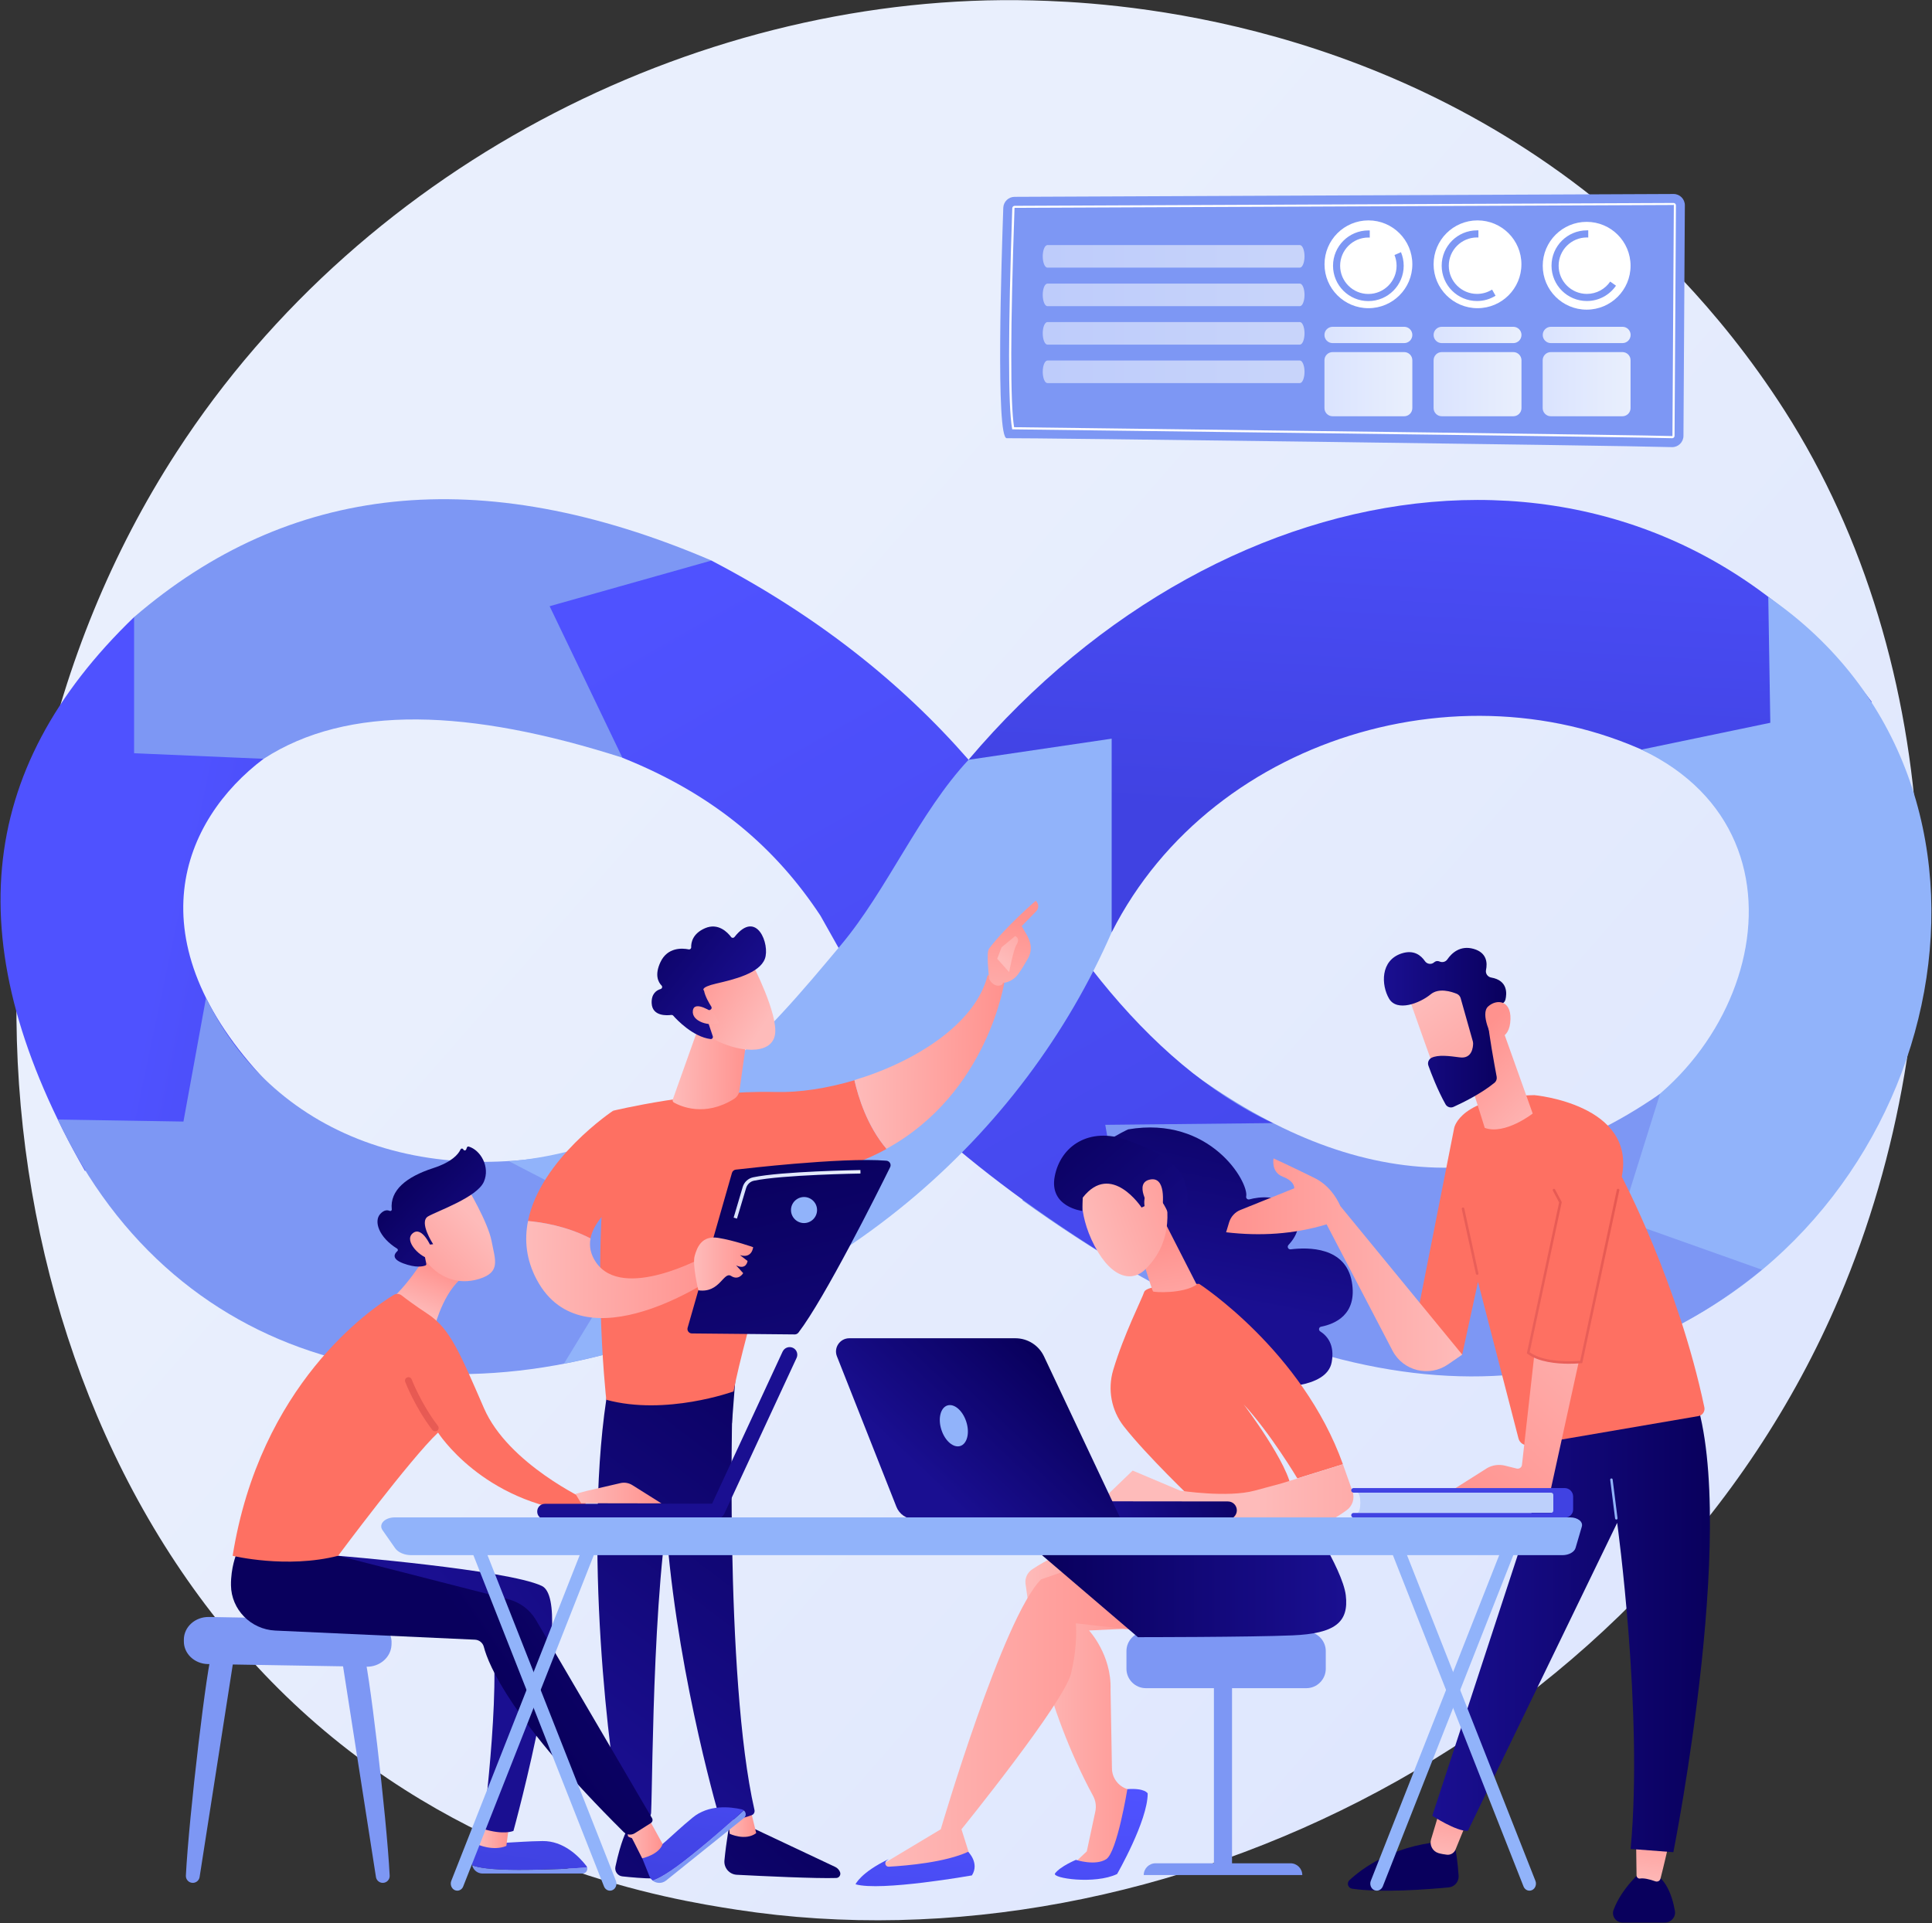
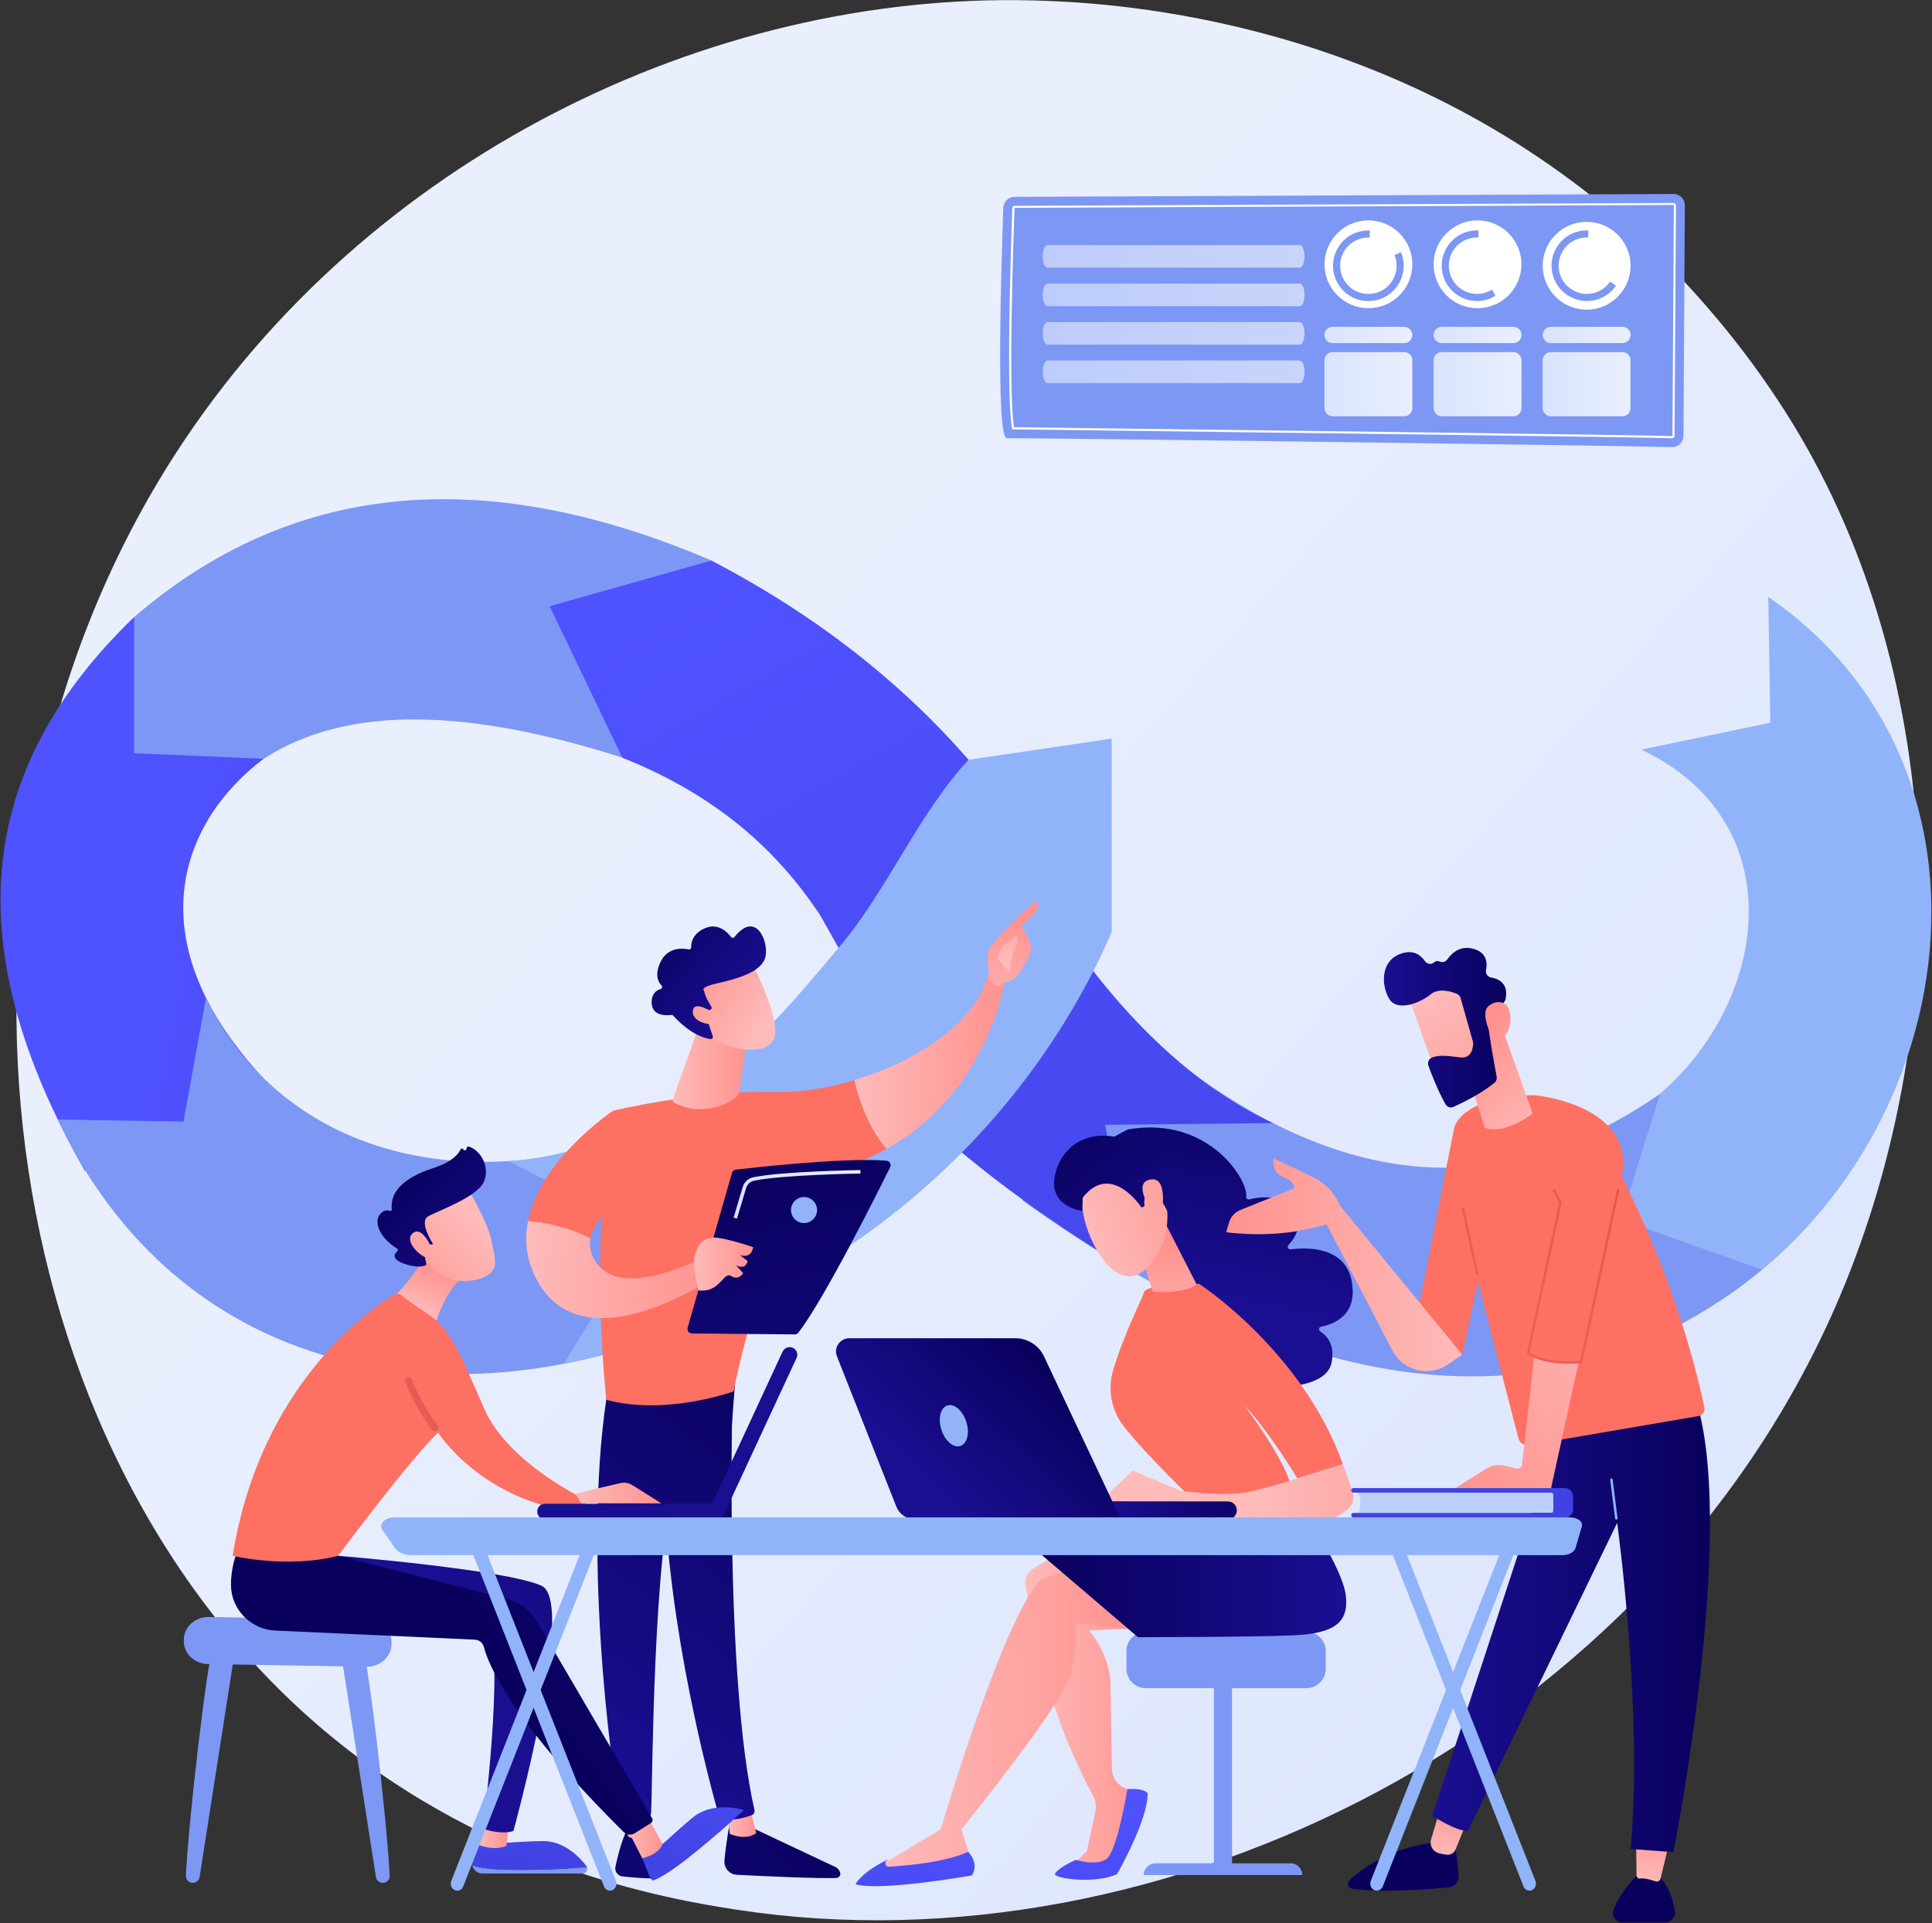
<svg xmlns="http://www.w3.org/2000/svg" width="2772" height="2760" viewBox="0 0 2772 2760" fill="none">
  <rect x="0" y="0" width="2772" height="2760" fill="#333333" stroke="none" />
  <path d="M2639.2 1861.9C2374.3 2485.6 1668.8 2834.9 1056.9 2740.7C957.3 2725.4 684.4 2679.7 442.7 2464.2C-22.5 2049.3 -122 1227.8 253.3 648.9C526.4 227.5 1016 -11.3 1481.3 0.6C1581.5 3.2 1965.6 19 2303.1 297.3C2352.7 338.2 2462 435.3 2560.6 589.4C2792 951.3 2811.9 1455.4 2639.2 1861.9Z" fill="url(#paint0_linear_149_2724)" />
  <path d="M192.4 885.6L378.2 1089C261.9 1176.7 188.9 1348.9 383.6 1553.6L121.9 1680.5C-61.5 1359.2 -35.6 1105.4 192.4 885.6Z" fill="url(#paint1_linear_149_2724)" />
  <path d="M82.9 1606.7L263.2 1609.6L295.6 1432C394.6 1635.4 628.7 1720.4 896.5 1633.7L1031.7 1885.1C645.2 2061.2 254 1970.8 82.9 1606.7Z" fill="#7D97F4" />
-   <path d="M1595.1 1337.9C1741.3 1049 2127.1 942.4 2404.5 1100.6L2685.7 1007.5C2357.3 569.4 1760.5 652.5 1389.7 1090.3L1595.1 1337.9Z" fill="url(#paint2_linear_149_2724)" />
  <path d="M2243.8 1643.8L2363.1 1922.5C2798.4 1741.2 2930.2 1127.2 2537.1 856.7L2540 1037.3L2355 1075.8C2627.5 1204.9 2506.1 1571.2 2243.8 1643.8Z" fill="#91B3FA" />
  <path d="M1466.8 1722.6C1879.2 2019.2 2240.1 2057.9 2527.9 1822.2L2325.4 1750.2L2381.8 1569.8C2129.3 1745.1 1894.6 1688 1669.3 1508.6L1466.8 1722.6Z" fill="#7D97F4" />
  <path d="M192.4 885.6V1081L378.3 1089C498.8 1010.8 673.3 1017.1 893 1087.4L1020.7 804.4C686.8 661.5 413.1 695.6 192.4 885.6Z" fill="#7D97F4" />
  <path d="M893 1087.5L788.6 870L1020.7 804.5C1171.5 883.1 1292.9 979.4 1389.8 1090.5C1496.5 1325.5 1643 1526.2 1826.2 1611.8L1585.8 1614.3L1622.8 1824C1528.6 1767.6 1437.7 1704.3 1357.7 1635.2L1177.2 1314.2C1114.2 1218.6 1026.3 1140.7 893 1087.5Z" fill="url(#paint3_linear_149_2724)" />
  <path d="M1389.7 1090.4C1319.1 1165.9 1272.9 1277.2 1206.5 1356.3C1100.7 1482.5 968.7 1645.5 730.5 1666.7L924.9 1767.3L809.1 1957.1C1197.5 1879.9 1469.3 1626.5 1595 1337.9V1060.1L1389.7 1090.4Z" fill="#91B3FA" />
  <path d="M1455.7 282.5L2401.1 278.4C2410.1 278.3 2417.5 285.7 2417.4 294.7L2415.4 625.6C2415.3 634.7 2407.8 642 2398.7 641.7C2315.3 639.2 1460.9 628.2 1444.5 628.9C1428.4 629.6 1437.1 368.2 1439.5 298.1C1439.9 289.4 1447 282.5 1455.7 282.5Z" fill="#7D97F4" />
  <path d="M2399.3 628.9H2399.2C2345.9 627.3 1835.3 620.9 1589.9 617.9C1518.2 617 1467.2 616.4 1453.6 616.2H1452.3L1452.1 615C1446.3 582.3 1446.4 472.9 1452.4 298.7C1452.5 296.9 1453.9 295.4 1455.8 295.4L2401.2 291.3C2402.1 291.3 2403 291.7 2403.6 292.3C2404.2 292.9 2404.6 293.8 2404.6 294.7L2402.6 625.6C2402.6 627.3 2401.1 628.9 2399.3 628.9ZM1455 613.1C1470.3 613.3 1520.3 613.9 1590 614.8C1835.4 617.9 2346 624.2 2399.3 625.8H2399.4C2399.5 625.8 2399.6 625.6 2399.6 625.5L2401.6 294.6L2401.3 292.7V294.2L1455.9 298.3C1455.7 298.3 1455.6 298.4 1455.6 298.6C1449.6 470.5 1449.4 579.1 1455 613.1Z" fill="white" />
  <path opacity="0.7" d="M1496.1 367.9C1496.1 376.8 1499.1 384.1 1502.8 384.1H1865C1868.7 384.1 1871.7 376.8 1871.7 367.9C1871.7 359 1868.7 351.7 1865 351.7H1502.9C1499.1 351.7 1496.1 359 1496.1 367.9Z" fill="url(#paint4_linear_149_2724)" />
  <path opacity="0.7" d="M1496.1 423.2C1496.1 432.1 1499.1 439.4 1502.8 439.4H1865C1868.7 439.4 1871.7 432.1 1871.7 423.2C1871.7 414.3 1868.7 407 1865 407H1502.9C1499.1 407 1496.1 414.2 1496.1 423.2Z" fill="url(#paint5_linear_149_2724)" />
  <path opacity="0.7" d="M1496.1 478.4C1496.1 487.3 1499.1 494.6 1502.8 494.6H1865C1868.7 494.6 1871.7 487.3 1871.7 478.4C1871.7 469.5 1868.7 462.2 1865 462.2H1502.9C1499.1 462.2 1496.1 469.4 1496.1 478.4Z" fill="url(#paint6_linear_149_2724)" />
  <path opacity="0.7" d="M1496.1 533.6C1496.1 542.5 1499.1 549.8 1502.8 549.8H1865C1868.7 549.8 1871.7 542.5 1871.7 533.6C1871.7 524.7 1868.7 517.4 1865 517.4H1502.9C1499.1 517.4 1496.1 524.7 1496.1 533.6Z" fill="url(#paint7_linear_149_2724)" />
  <path d="M1963.4 442.3C1998.19 442.3 2026.4 414.094 2026.4 379.3C2026.4 344.506 1998.19 316.3 1963.4 316.3C1928.61 316.3 1900.4 344.506 1900.4 379.3C1900.4 414.094 1928.61 442.3 1963.4 442.3Z" fill="white" />
  <path d="M2119.9 442.3C2154.69 442.3 2182.9 414.094 2182.9 379.3C2182.9 344.506 2154.69 316.3 2119.9 316.3C2085.11 316.3 2056.9 344.506 2056.9 379.3C2056.9 414.094 2085.11 442.3 2119.9 442.3Z" fill="white" />
  <path d="M2276.5 444.4C2311.29 444.4 2339.5 416.194 2339.5 381.4C2339.5 346.606 2311.29 318.4 2276.5 318.4C2241.71 318.4 2213.5 346.606 2213.5 381.4C2213.5 416.194 2241.71 444.4 2276.5 444.4Z" fill="white" />
  <path d="M2000.8 366C2002.7 370.7 2003.8 375.9 2003.8 381.4C2003.8 403.7 1985.7 421.9 1963.3 421.9C1941 421.9 1922.8 403.8 1922.8 381.4C1922.8 359.1 1940.9 340.9 1963.3 340.9C1964 340.9 1964.7 340.9 1965.3 341V330.7C1964.6 330.7 1963.9 330.7 1963.3 330.7C1935.3 330.7 1912.6 353.4 1912.6 381.4C1912.6 409.4 1935.3 432.1 1963.3 432.1C1991.3 432.1 2014 409.4 2014 381.4C2014 374.5 2012.6 367.9 2010.1 361.9L2000.8 366Z" fill="#7D97F4" />
  <path d="M2140.8 415.6C2134.6 419.5 2127.2 421.8 2119.2 421.8C2096.9 421.8 2078.7 403.7 2078.7 381.3C2078.7 359 2096.8 340.8 2119.2 340.8C2119.9 340.8 2120.6 340.8 2121.2 340.9V330.6C2120.5 330.6 2119.8 330.6 2119.2 330.6C2091.2 330.6 2068.5 353.3 2068.5 381.3C2068.5 409.3 2091.2 432 2119.2 432C2129 432 2138.1 429.2 2145.8 424.4L2140.8 415.6Z" fill="#7D97F4" />
  <path d="M2310.3 404.1C2303 414.8 2290.7 421.8 2276.8 421.8C2254.5 421.8 2236.3 403.7 2236.3 381.3C2236.3 359 2254.4 340.8 2276.8 340.8C2277.5 340.8 2278.2 340.8 2278.8 340.9V330.6C2278.1 330.6 2277.4 330.6 2276.8 330.6C2248.8 330.6 2226.1 353.3 2226.1 381.3C2226.1 409.3 2248.8 432 2276.8 432C2294.1 432 2309.4 423.3 2318.6 410L2310.3 404.1Z" fill="#7D97F4" />
  <path d="M2014.7 469H1912C1905.6 469 1900.3 474.2 1900.3 480.7C1900.3 487.2 1905.5 492.4 1912 492.4H2014.7C2021.1 492.4 2026.4 487.2 2026.4 480.7C2026.4 474.2 2021.1 469 2014.7 469Z" fill="url(#paint8_linear_149_2724)" />
  <path d="M2171.3 469H2068.6C2062.2 469 2056.9 474.2 2056.9 480.7C2056.9 487.2 2062.1 492.4 2068.6 492.4H2171.3C2177.7 492.4 2183 487.2 2183 480.7C2183 474.2 2177.7 469 2171.3 469Z" fill="url(#paint9_linear_149_2724)" />
  <path d="M2225.2 492.4H2327.9C2334.3 492.4 2339.6 487.2 2339.6 480.7C2339.6 474.2 2334.4 469 2327.9 469H2225.2C2218.8 469 2213.5 474.2 2213.5 480.7C2213.5 487.2 2218.7 492.4 2225.2 492.4Z" fill="url(#paint10_linear_149_2724)" />
  <path d="M2014.7 505.3H1912C1905.6 505.3 1900.3 510.5 1900.3 517V585.7C1900.3 592.1 1905.5 597.4 1912 597.4H2014.7C2021.1 597.4 2026.4 592.2 2026.4 585.7V517C2026.4 510.5 2021.1 505.3 2014.7 505.3Z" fill="url(#paint11_linear_149_2724)" />
  <path d="M2171.3 505.3H2068.6C2062.2 505.3 2056.9 510.5 2056.9 517V585.7C2056.9 592.1 2062.1 597.4 2068.6 597.4H2171.3C2177.7 597.4 2183 592.2 2183 585.7V517C2182.9 510.5 2177.7 505.3 2171.3 505.3Z" fill="url(#paint12_linear_149_2724)" />
  <path d="M2327.8 505.3H2225.1C2218.7 505.3 2213.4 510.5 2213.4 517V585.7C2213.4 592.1 2218.6 597.4 2225.1 597.4H2327.8C2334.2 597.4 2339.5 592.2 2339.5 585.7V517C2339.5 510.5 2334.3 505.3 2327.8 505.3Z" fill="url(#paint13_linear_149_2724)" />
  <path d="M1047.2 2615C1047.2 2615 1042 2642.6 1039.4 2670C1038.4 2680.7 1046.5 2690.1 1057.3 2690.6C1093.8 2692.5 1171.8 2696.2 1199.8 2695.2C1204 2695.1 1206.8 2690.8 1205.3 2686.8C1204 2683.5 1201.5 2680.8 1198.3 2679.3L1070 2618.8L1047.2 2615Z" fill="url(#paint14_linear_149_2724)" />
  <path d="M1043.4 2598.7L1047 2631.8C1047 2631.8 1069.5 2642.5 1085 2630.8L1076 2593.8L1043.4 2598.7Z" fill="url(#paint15_linear_149_2724)" />
  <path d="M1052.3 1976.4C1050.5 1985 1039.1 2407.7 1082.5 2597.6C1083.2 2600.7 1081.6 2603.9 1078.7 2605C1071.7 2607.8 1058.1 2611.7 1041.8 2612.1C1036.8 2612.2 1032.3 2608.9 1030.9 2604C1018.4 2559.9 958.6 2339.1 952.5 2128.7C945.7 1893.5 952.6 2120.7 952.6 2120.7L959.3 1975.4L1052.3 1976.4Z" fill="url(#paint16_linear_149_2724)" />
  <path d="M898.8 2628C898.8 2628 890.9 2641.9 883 2679C881.6 2685.7 886.2 2692.2 893 2692.9C905 2694.2 923.6 2695.9 938.4 2695.9C945.2 2695.9 950.6 2690 949.9 2683.2C948.4 2669.6 943.5 2647.4 927.8 2629.9L898.8 2628Z" fill="url(#paint17_linear_149_2724)" />
  <path d="M892.4 2585.4L901.1 2635.5C901.1 2635.5 910.1 2642.3 928.1 2637.6L924.2 2583.7L892.4 2585.4Z" fill="url(#paint18_linear_149_2724)" />
  <path d="M873.3 1987.6C834.2 2210.3 876.1 2538.9 890.6 2603.3C891.5 2607.2 894.6 2610.3 898.6 2611C905.4 2612.2 916.5 2613.2 927.5 2610.1C931.3 2609 934 2605.6 934.2 2601.7C936.7 2549.8 936.1 2230.9 971.7 2105.2C973.5 2098.8 977.5 2093.3 982.9 2089.5L1050.2 2042.6L1056.1 1965.8L873.3 1987.6Z" fill="url(#paint19_linear_149_2724)" />
  <path d="M1112.8 1567.2C1002.1 1564.3 879.6 1594.1 879.6 1594.1C844.7 1786.4 869.9 2008.9 869.9 2008.9C955.4 2032.2 1052.5 1996.9 1052.5 1996.9C1067.5 1916.5 1136.2 1690.6 1136.2 1690.6C1190.4 1684.4 1235.1 1669.2 1272 1648.9C1244.3 1616.2 1231.5 1574.7 1226 1550.3C1186.6 1562 1147 1568.1 1112.8 1567.2Z" fill="url(#paint20_linear_149_2724)" />
  <path d="M1441.5 1407.2C1430.7 1394 1416.9 1400 1416.9 1400C1399.9 1468.7 1314 1523.7 1225.9 1550.1C1231.4 1574.6 1244.2 1616 1271.9 1648.7C1418.4 1568.3 1441.5 1407.2 1441.5 1407.2Z" fill="url(#paint21_linear_149_2724)" />
  <path d="M1438.8 1410.6C1439.9 1414.2 1426.7 1419.6 1419 1404.7C1418.8 1397.6 1414.8 1367.2 1419.1 1361.4C1442 1330.8 1486.1 1292.7 1486.1 1292.7C1493.4 1300.1 1487.3 1307.2 1487.3 1307.2L1465.9 1329.1C1470.3 1337.2 1475.6 1344 1478.1 1353.7C1480 1361.1 1478.7 1368.9 1474.9 1375.6C1471.1 1382.3 1465.9 1391 1461.1 1397.7C1451.8 1410.6 1438.8 1410.6 1438.8 1410.6Z" fill="url(#paint22_linear_149_2724)" />
  <path d="M1456.5 1343.4L1437 1359.6L1430.8 1375.9L1447.9 1395.2C1447.9 1395.2 1454 1362.8 1458.4 1355.9C1462.7 1348.9 1460.5 1345.4 1456.5 1343.4Z" fill="url(#paint23_linear_149_2724)" />
  <path d="M921 1701.8L879.5 1594.2C879.5 1594.2 775.4 1663.5 757.5 1752.5C777 1754.1 812.6 1759.5 847.2 1777.5C855.3 1735.3 921 1701.8 921 1701.8Z" fill="url(#paint24_linear_149_2724)" />
  <path d="M1010.5 1803.5C1010.5 1803.5 893.7 1868 855.1 1811.6C847.1 1799.9 845.2 1788.3 847.3 1777.3C812.7 1759.4 777.1 1754 757.6 1752.3C752.2 1779.1 754.7 1807.7 770.2 1836.7C837.7 1962.9 1025.6 1832.2 1025.6 1832.2L1010.5 1803.5Z" fill="url(#paint25_linear_149_2724)" />
  <path d="M1001.5 1476.3L965.3 1577.9C964.7 1579.6 965.4 1581.5 966.9 1582.3C976.5 1587.7 1010.9 1603.4 1052.9 1577.3C1057.3 1574.6 1060.3 1570.1 1061 1565L1073.3 1476.9L1001.5 1476.3Z" fill="url(#paint26_linear_149_2724)" />
  <path d="M1079.1 1382.6C1079.1 1382.6 1117.1 1455.8 1111.9 1485.2C1106.7 1514.6 1058.7 1512 1017.1 1487.7L988.6 1408.8L1079.1 1382.6Z" fill="url(#paint27_linear_149_2724)" />
  <path d="M1019.2 1449.1C1020.9 1448.4 1021.6 1446.3 1020.6 1444.7C1017.5 1439.9 1011.8 1430.2 1010.1 1421.7C1010.1 1421.7 1003.2 1417.2 1027.9 1411.5C1052.6 1405.8 1089.5 1397 1097.4 1376.1C1105.1 1355.7 1085.8 1304 1053.8 1344.8C1052.6 1346.3 1050.2 1346.4 1049 1344.8C1043.9 1338 1030.4 1323.9 1011.4 1332.2C993.6 1340 991.5 1352.9 991.7 1359.5C991.8 1361.4 990 1362.9 988.1 1362.5C979.2 1360.7 957.7 1359 947.5 1381C939.1 1399.1 944.3 1409.4 949.2 1414.4C950.8 1416 950 1418.7 947.9 1419.4C942 1421.1 934.4 1426.1 935 1439.8C935.9 1458.9 957.2 1457.4 963.2 1456.6C964.2 1456.5 965.2 1456.8 965.9 1457.6C971 1463.4 994.2 1488 1019.5 1491.2C1021.7 1491.5 1023.4 1489.3 1022.7 1487.2L1012 1455.2C1011.5 1453.7 1012.2 1452.1 1013.7 1451.5L1019.2 1449.1Z" fill="url(#paint28_linear_149_2724)" />
  <path d="M1023.6 1453.7C1023.6 1453.7 996.2 1434.5 994.1 1450.4C991.9 1466.3 1018.7 1473.7 1032 1467.9L1023.6 1453.7Z" fill="url(#paint29_linear_149_2724)" />
  <path d="M986.6 1905.5L1050.2 1683.3C1050.9 1680.8 1053.1 1678.9 1055.7 1678.6C1067.2 1677.3 1100.6 1673.5 1139.2 1670.2C1185.6 1666.3 1239.6 1663.1 1271.8 1665.8C1276.4 1666.2 1279.2 1671 1277.1 1675.2C1258.8 1712.3 1183.4 1863.1 1145.6 1912.5C1144.3 1914.1 1142.4 1915.1 1140.4 1915.1L992.8 1913.7C988.5 1913.8 985.4 1909.6 986.6 1905.5Z" fill="url(#paint30_linear_149_2724)" />
  <path d="M1002 1851.8C1002 1851.8 993.1 1815.4 996.7 1802.4C1000.3 1789.5 1007.2 1772.9 1030.3 1776.5C1053.4 1780.2 1080.6 1789.9 1080.6 1789.9C1080.6 1789.9 1079.2 1806.7 1061.7 1801.3L1072.6 1809.7C1072.6 1809.7 1071 1823.2 1056.2 1816L1066.3 1827.2C1066.3 1827.2 1059.9 1838.3 1049 1831.2C1038.1 1824.2 1032.9 1856.2 1002 1851.8Z" fill="url(#paint31_linear_149_2724)" />
  <path d="M1134.9 1736.6C1134.9 1746.9 1143.3 1755.3 1153.6 1755.3C1163.9 1755.3 1172.3 1746.9 1172.3 1736.6C1172.3 1726.3 1163.9 1717.9 1153.6 1717.9C1143.3 1718 1134.9 1726.3 1134.9 1736.6Z" fill="#91B3FA" />
  <path d="M1057.4 1748.9L1052.6 1747.5L1065.6 1703.6C1067.7 1696.4 1073.5 1691.1 1080.7 1689.6C1121.8 1681 1229.9 1679.3 1234.5 1679.2L1234.6 1684.2C1233.5 1684.2 1122.4 1686 1081.8 1694.5C1076.4 1695.6 1072.1 1699.7 1070.5 1705.1L1057.4 1748.9Z" fill="url(#paint32_linear_149_2724)" />
  <path d="M304.6 2370.7C297.8 2380.7 270.9 2607.9 266.7 2691.8C266.4 2697.5 271 2702.2 276.6 2702.2C281.5 2702.2 285.7 2698.6 286.4 2693.8L335.7 2377.9L304.6 2370.7Z" fill="#7D97F4" />
  <path d="M521.2 2370.7C528 2380.7 554.9 2607.9 559.1 2691.8C559.4 2697.5 554.8 2702.2 549.2 2702.2C544.3 2702.2 540.1 2698.6 539.4 2693.8L490.1 2377.9L521.2 2370.7Z" fill="#7D97F4" />
  <path d="M263.8 2352.9V2355.4C263.6 2373.2 279 2387.8 298.2 2388.2L526 2392C544.9 2392.3 560.7 2378.6 561.7 2361.1L561.8 2358.8C562.8 2340.5 547.2 2325.1 527.5 2324.7L299.6 2320.6C280 2320.4 264 2334.8 263.8 2352.9Z" fill="#7D97F4" />
  <path d="M743.8 2683.5C703.3 2683.5 685.4 2680 677.4 2676.9C679 2683.6 684.9 2688.8 692.4 2688.8H835.7C840.5 2688.8 843.6 2684.2 842.4 2680C826 2681.3 791.3 2683.5 743.8 2683.5Z" fill="#7D97F4" />
  <path d="M842.3 2680C842.1 2679.2 841.7 2678.3 841.1 2677.6C830.2 2663.7 808.3 2641.8 778.4 2642.2C734.7 2642.8 719.5 2647.6 685.5 2642.5L677.5 2669.1C676.7 2671.8 676.7 2674.5 677.3 2677C685.3 2680.2 703.2 2683.6 743.7 2683.6C791.3 2683.5 826 2681.3 842.3 2680Z" fill="url(#paint33_linear_149_2724)" />
  <path d="M695.4 2613.8L685.6 2647.2C685.6 2647.2 707.4 2657.1 726.5 2649.2L730.3 2620.2L695.4 2613.8Z" fill="url(#paint34_linear_149_2724)" />
-   <path d="M992.4 2662.5C960.8 2687.9 944.7 2696.4 936.5 2699C941.9 2703.2 949.8 2703.5 955.6 2698.9L1067.3 2609.2C1071.1 2606.2 1070.6 2600.7 1067.1 2598.2C1055.1 2609.2 1029.4 2632.7 992.4 2662.5Z" fill="#7D97F4" />
  <path d="M1067 2598C1066.3 2597.5 1065.5 2597.1 1064.6 2596.8C1047.4 2592.8 1016.7 2589.6 993.7 2608.6C960 2636.4 951.1 2649.7 921.5 2667L931.8 2692.6C932.9 2695.2 934.5 2697.3 936.5 2698.9C944.7 2696.3 960.9 2687.8 992.4 2662.4C1029.4 2632.7 1055.1 2609.2 1067 2598Z" fill="url(#paint35_linear_149_2724)" />
  <path d="M485.1 2232.8C485.1 2232.8 727.6 2252.6 777.3 2276C827 2299.4 736.7 2627.6 736.7 2627.6C736.7 2627.6 723.2 2634.1 693 2624.7C693 2624.7 723.9 2382.5 700.9 2330L438.3 2287.1L485.1 2232.8Z" fill="url(#paint36_linear_149_2724)" />
  <path d="M897.3 2620.9C899.6 2623 921.4 2667 921.4 2667C921.4 2667 945.7 2661.7 950.7 2646.4L928.8 2606.6L897.3 2620.9Z" fill="url(#paint37_linear_149_2724)" />
  <path d="M339 2230.8C339 2230.8 331.1 2249.8 331.4 2275.1C331.8 2310 359.9 2338.4 394.8 2340.1L681.5 2353.2C687.6 2353.5 692.7 2357.7 694.2 2363.5C700.9 2389.6 733.9 2469.6 894.8 2629.2C899.1 2633.4 905.8 2634.2 910.9 2630.9L933.8 2616.4C936.2 2614.9 937 2611.7 935.5 2609.3L768.6 2324.3C759.8 2309.8 745.7 2299.4 729.4 2295.2L485.1 2232.7L339 2230.8Z" fill="url(#paint38_linear_149_2724)" />
  <path d="M621.5 1785.5C621.5 1785.5 590.8 1839.8 559.5 1866.1L624.2 1902.2C624.2 1902.2 638.8 1844.7 672.1 1827.9L621.5 1785.5Z" fill="url(#paint39_linear_149_2724)" />
  <path d="M333.8 2232.8C333.8 2232.8 411.2 2251.7 485.1 2232.8C485.1 2232.8 588.5 2093.8 628.5 2056C628.5 2056 692.3 2156.7 834.3 2170.9L842.2 2153.2C842.2 2153.2 729.2 2101.1 694.4 2021C659.6 1940.9 645.6 1906.8 614 1885.9C594.3 1872.9 582.5 1864 576.4 1859.2C573.1 1856.5 568.5 1856.2 564.8 1858.5C531.1 1879 373 1987.3 333.8 2232.8Z" fill="url(#paint40_linear_149_2724)" />
  <path d="M624.2 2054.1C622.7 2054.1 621.2 2053.4 620.3 2052.2C595.7 2020.1 581.9 1984.6 581.4 1983.2C580.4 1980.6 581.7 1977.8 584.3 1976.8C586.9 1975.8 589.7 1977.1 590.7 1979.7C590.8 1980.1 604.5 2015.3 628.3 2046.3C630 2048.5 629.6 2051.6 627.4 2053.3C626.4 2053.7 625.3 2054.1 624.2 2054.1Z" fill="url(#paint41_linear_149_2724)" />
  <path d="M825.7 2144L841.7 2139.7L890.2 2128.5C896 2127.1 902.2 2128.2 907.3 2131.4L949 2157.6L833.8 2157.4L825.7 2144Z" fill="url(#paint42_linear_149_2724)" />
  <path d="M670.3 1704.1C670.3 1704.1 700.1 1753.7 705.3 1781.1C710.5 1808.5 718.8 1825.7 687.6 1835.4C656.4 1845.2 627.4 1832.8 609.2 1807.2C609.2 1807.2 580.8 1767.8 583.6 1749.8C586.4 1731.8 670.3 1704.1 670.3 1704.1Z" fill="url(#paint43_linear_149_2724)" />
  <path d="M617.5 1786.1L621.5 1785.6C621.5 1785.6 600.4 1753.7 614.2 1745.7C628 1737.8 684.4 1718.3 694.2 1696.1C703.6 1674.7 689.5 1650.5 672.5 1645.5C671.4 1645.2 670.3 1645.8 669.9 1646.9L668.9 1649.6C668.2 1651.4 665.6 1651.5 664.8 1649.7C664.1 1648 661.6 1647.9 660.8 1649.6C657.8 1656.2 648.7 1667.6 621.6 1676.4C583.1 1688.9 559.2 1708.2 562.1 1735.6C562.3 1737.3 560.6 1738.5 559 1737.8C555.9 1736.4 551.1 1736.2 545.6 1742.2C536 1752.7 543.5 1775.7 569.8 1792C571 1792.8 571.3 1794.5 570.2 1795.5C566.3 1798.9 560.7 1806.4 578.5 1813.1C596.7 1819.9 606.6 1817.6 610.3 1816.2C611.3 1815.8 611.9 1814.8 611.6 1813.7L606.9 1789.8C606.7 1788.6 607.5 1787.4 608.8 1787.2L617.5 1786.1Z" fill="url(#paint44_linear_149_2724)" />
  <path d="M619.2 1791C619.2 1791 606 1758.5 592.2 1769.9C578.4 1781.3 605 1806.5 617.3 1806.2L619.2 1791Z" fill="url(#paint45_linear_149_2724)" />
  <path d="M781.2 2180.2C781.4 2180.2 781.6 2180.2 781.8 2180.2L1027.9 2180C1034 2180 1038.9 2175.1 1038.9 2169C1038.9 2162.9 1033.9 2157.9 1027.9 2158L781.8 2158.2C775.7 2158.2 770.8 2163.1 770.8 2169.2C770.7 2175.2 775.3 2180 781.2 2180.2Z" fill="url(#paint46_linear_149_2724)" />
  <path d="M1123.2 1939.2C1123.1 1939.4 1123 1939.5 1122.9 1939.7L1019.4 2163C1016.8 2168.5 1019.2 2175.1 1024.7 2177.6C1030.2 2180.2 1036.9 2177.8 1039.3 2172.2L1142.9 1948.9C1145.5 1943.4 1143.1 1936.8 1137.6 1934.3C1132.2 1931.9 1125.9 1934 1123.2 1939.2Z" fill="url(#paint47_linear_149_2724)" />
  <path d="M1767.7 2404.6H1741.7V2685.5H1767.7V2404.6Z" fill="#7D97F4" />
  <path d="M1868.5 2691H1641C1641 2681.7 1648.6 2674.1 1657.9 2674.1H1851.6C1860.9 2674.1 1868.5 2681.7 1868.5 2691Z" fill="#7D97F4" />
  <path d="M1902.2 2394.9C1902.2 2410.3 1889.6 2422.8 1874.3 2422.8H1644.1C1628.7 2422.8 1616.2 2410.2 1616.2 2394.9V2369.6C1616.2 2354.2 1628.8 2341.7 1644.1 2341.7H1874.3C1889.7 2341.7 1902.2 2354.3 1902.2 2369.6V2394.9Z" fill="#7D97F4" />
  <path d="M1562.9 2217.3C1562.9 2217.3 1524.3 2223.3 1480.9 2252.3C1474.1 2256.9 1470.3 2264.8 1471.4 2273C1476.6 2314.2 1498 2447.4 1568.4 2577.5C1572.1 2584.4 1573.2 2592.4 1571.5 2600L1559.3 2657L1536.6 2678.3H1595.1L1634 2572.9L1617.4 2567.6C1604.5 2563.5 1595.6 2551.6 1595.4 2538.1L1593.4 2425.1C1595.1 2374.7 1562.5 2340 1562.5 2340L1655.9 2335.5L1562.9 2217.3Z" fill="url(#paint48_linear_149_2724)" />
  <path d="M1513.8 2688.6C1508.5 2695.6 1571.1 2704.8 1602.8 2689.5C1602.8 2689.5 1646.7 2613.2 1646.7 2573.9C1646.7 2573.9 1643.2 2565.9 1617.5 2567.7C1617.5 2567.7 1602.8 2658.1 1587.2 2668.2C1571.6 2678.3 1543.7 2669.2 1543.7 2669.2C1543.7 2669.2 1521.6 2678.3 1513.8 2688.6Z" fill="url(#paint49_linear_149_2724)" />
  <path d="M1644.1 2341.7C1643.6 2340.8 1543.6 2329.7 1543.6 2329.7C1543.6 2329.7 1546.9 2360.1 1536.6 2402C1526.4 2443.9 1379.5 2625.3 1379.5 2625.3L1394.9 2674.1C1347.3 2690.7 1300.4 2693.3 1254.3 2682.6L1349.8 2625.3C1349.8 2625.3 1439.1 2320.9 1493.8 2266.6L1594.1 2231.9L1644.1 2341.7Z" fill="url(#paint50_linear_149_2724)" />
  <path d="M1868.5 2164.6C1868.5 2164.6 1926.1 2250.3 1930.9 2289.4C1935.6 2328.5 1915.1 2344.4 1854.6 2347C1794.1 2349.6 1632.7 2349.6 1632.7 2349.6L1494.9 2231.8C1494.9 2231.8 1595.3 2196 1621.4 2185.8C1647.5 2175.7 1868.5 2164.6 1868.5 2164.6Z" fill="url(#paint51_linear_149_2724)" />
  <path d="M1389.1 2657.6C1389.1 2657.6 1405.7 2673.7 1394.5 2691.5C1394.5 2691.5 1263.1 2714.8 1227.5 2704.2C1227.5 2704.2 1234.9 2687.3 1275.1 2668.1L1272.1 2670.4C1268.4 2673.3 1270.5 2679.3 1275.3 2679C1301.6 2677.5 1356.4 2672.7 1389.1 2657.6Z" fill="url(#paint52_linear_149_2724)" />
  <path d="M1618.8 1620.8C1736.6 1600.8 1792.1 1696.9 1788 1717.1C1787.5 1719.8 1790 1722 1792.6 1721.3C1806.1 1717.7 1836 1713.1 1854.5 1736.3C1870.9 1756.8 1858.6 1776.1 1848.7 1786.7C1846.3 1789.3 1848.3 1793.4 1851.8 1793C1876.7 1789.9 1930.7 1789.1 1939.6 1839.7C1947.8 1886.9 1915 1900.2 1895.5 1904C1892.2 1904.6 1891.4 1909 1894.3 1910.8C1904 1917 1915.3 1929.7 1910.7 1954.9C1903.6 1994.3 1826.3 1991.1 1817.2 1990.6C1816.6 1990.6 1816.1 1990.4 1815.6 1990.1L1691.8 1919.5C1690.8 1918.9 1690.2 1918 1690 1916.9L1665 1772.6C1664.8 1771.4 1665.2 1770.2 1666 1769.4L1585.3 1655.5C1556 1651.1 1617.4 1621.1 1618.8 1620.8Z" fill="url(#paint53_linear_149_2724)" />
  <path d="M1712.6 2153.2C1712.6 2153.2 1645.5 2089.3 1612.4 2047C1594.5 2024.1 1588.9 1994 1597.2 1966.2C1612.3 1915.4 1639.1 1862.7 1641.5 1854.5C1645.2 1841.9 1720.5 1842.5 1720.5 1842.5C1720.5 1842.5 1868.6 1938.6 1926.8 2101.4L1861.4 2121.7C1861.4 2121.7 1822.7 2056.8 1784.5 2015.6C1784.5 2015.6 1850.6 2102.9 1852.9 2138.7L1712.6 2153.2Z" fill="url(#paint54_linear_149_2724)" />
  <path d="M1632.4 1784.3C1633.2 1786.9 1652.8 1852 1654.4 1853.4C1655.9 1854.8 1697.5 1857 1717 1843.6L1668.5 1748.7L1632.4 1784.3Z" fill="url(#paint55_linear_149_2724)" />
  <path d="M1553.7 1700.6C1553.7 1700.6 1544.2 1737.9 1570.5 1788.1C1596.8 1838.3 1626.5 1838.2 1642.8 1822.2C1659.1 1806.1 1679.1 1778.9 1674.3 1730.4C1669.5 1681.8 1567.4 1653.2 1553.7 1700.6Z" fill="url(#paint56_linear_149_2724)" />
  <path d="M1637.9 1733C1637.9 1733 1594.3 1666.4 1553.5 1718.8L1552.8 1737.9C1552.8 1737.9 1504.9 1732.2 1513.3 1688.3C1521.7 1644.4 1563 1617 1616.3 1636C1669.6 1655 1700.1 1674.5 1703.5 1712.7C1706.9 1750.9 1676.6 1742.5 1676.6 1742.5C1676.6 1742.5 1666.7 1715.6 1652.6 1712.8C1638.5 1710 1642.2 1731 1642.2 1731L1637.9 1733Z" fill="url(#paint57_linear_149_2724)" />
  <path d="M1649.1 1732.1C1649.1 1732.1 1626.5 1698 1649.7 1692.9C1672.9 1687.8 1669.3 1726.1 1666.8 1740.3L1649.1 1732.1Z" fill="url(#paint58_linear_149_2724)" />
  <path d="M1575.8 2158L1625.1 2110.5L1693.3 2139.3C1693.3 2139.3 1761.2 2149.8 1800.1 2139.3C1839 2128.8 1839 2128.8 1839 2128.8L1926.8 2101.5L1940.6 2140.5C1944.1 2150.4 1940.6 2161.4 1932 2167.5C1924.4 2172.9 1915.5 2178.8 1909.8 2181.3C1898.2 2186.4 1624.7 2177.8 1624.7 2177.8L1575.8 2158Z" fill="url(#paint59_linear_149_2724)" />
  <path d="M1762.5 2180.4C1762.3 2180.4 1762.1 2180.4 1761.8 2180.4L1475.7 2180.1C1468.6 2180.1 1462.9 2174.4 1462.9 2167.3C1462.9 2160.2 1468.7 2154.4 1475.7 2154.5L1761.8 2154.8C1768.9 2154.8 1774.6 2160.5 1774.6 2167.6C1774.6 2174.4 1769.2 2180 1762.5 2180.4Z" fill="url(#paint60_linear_149_2724)" />
  <path d="M1218.6 1920.6H1456.8C1474.4 1920.6 1490.4 1930.7 1497.9 1946.6L1608 2180.1H1311.9C1300.6 2180.1 1290.4 2173.2 1286.2 2162.6L1200.8 1946.5C1195.9 1934.2 1205.1 1920.6 1218.6 1920.6Z" fill="url(#paint61_linear_149_2724)" />
  <path d="M1386.4 2040.4C1391.6 2056.4 1387.7 2072 1377.9 2075.2C1368 2078.4 1355.8 2067.9 1350.7 2051.9C1345.5 2035.9 1349.4 2020.3 1359.2 2017.1C1369.1 2013.9 1381.2 2024.3 1386.4 2040.4Z" fill="#91B3FA" />
  <path d="M2088.6 2655.6C2088.6 2655.6 2091.6 2672.3 2092.8 2692.1C2093.3 2700.5 2087.1 2707.9 2078.6 2708.7C2049.3 2711.5 1982.7 2716.8 1940.1 2710.6C1934.1 2709.7 1931.8 2702.4 1936.2 2698.3C1953.7 2682 1996.1 2650.1 2065.9 2643.2L2088.6 2655.6Z" fill="url(#paint62_linear_149_2724)" />
  <path d="M2103.2 2618L2088.4 2654.3C2086.4 2659.3 2081.3 2662.4 2076 2661.8C2072.4 2661.4 2068.1 2660.7 2063.9 2659.5C2055.5 2657 2050.8 2648.1 2053.3 2639.7L2064.5 2602.3L2103.2 2618Z" fill="url(#paint63_linear_149_2724)" />
  <path d="M2356.3 2684.5C2356.3 2684.5 2326.7 2709.3 2315.1 2741.1C2311.9 2749.9 2318.6 2759.1 2327.9 2759.1H2388.9C2397.8 2759.1 2404.7 2751.1 2403.1 2742.3C2399.3 2720.3 2388.1 2684.6 2356.3 2684.5Z" fill="url(#paint64_linear_149_2724)" />
  <path d="M2393 2652.2C2393 2652.2 2387 2678.7 2382.4 2696.2C2381.6 2699.4 2378.2 2701.1 2375.1 2700C2365.9 2696.7 2358.4 2695.2 2352.9 2696C2350.4 2696.3 2348.2 2694.2 2348.1 2691.7L2347.5 2647.7L2393 2652.2Z" fill="url(#paint65_linear_149_2724)" />
  <path d="M2235.3 2055.8L2055 2605.9C2055 2605.9 2089.6 2628.6 2106.1 2627.6L2320.3 2185.5C2320.3 2185.5 2357.8 2457.9 2339.6 2653.5L2400.9 2658.2C2400.9 2658.2 2500.7 2158.4 2425.1 1987.2L2235.3 2055.8Z" fill="url(#paint66_linear_149_2724)" />
  <path d="M2319.1 2180.8C2319.2 2180.8 2319.2 2180.8 2319.3 2180.8C2320.3 2180.7 2320.9 2179.8 2320.8 2178.8L2313.8 2123.3C2313.7 2122.3 2312.8 2121.7 2311.8 2121.8C2310.8 2121.9 2310.2 2122.8 2310.3 2123.8L2317.3 2179.3C2317.5 2180.1 2318.2 2180.8 2319.1 2180.8Z" fill="#91B3FA" />
  <path d="M2201.5 1571.7C2201.5 1571.7 2347.6 1584.7 2326.9 1688.8C2326.9 1688.8 2407.7 1840.8 2445.4 2019.8C2446.6 2025.6 2442.7 2031.3 2436.9 2032.3L2193.6 2074C2186.9 2075.1 2180.4 2071 2178.7 2064.4L2120.6 1839.7L2097.9 1944.2L2025.9 1925.4L2086.5 1618.5C2086.6 1618.4 2095 1573.6 2201.5 1571.7Z" fill="url(#paint67_linear_149_2724)" />
  <path d="M2119.4 1829.6C2119.5 1829.6 2119.7 1829.6 2119.8 1829.6C2120.8 1829.4 2121.4 1828.4 2121.2 1827.4L2100.9 1734.3C2100.7 1733.3 2099.7 1732.7 2098.7 1732.9C2097.7 1733.1 2097.1 1734.1 2097.3 1735.1L2117.6 1828.2C2117.8 1829 2118.5 1829.6 2119.4 1829.6Z" fill="url(#paint68_linear_149_2724)" />
  <path d="M2134.1 2106.7C2141.8 2102.5 2150.7 2101.3 2159.2 2103.4L2176.1 2107.6C2179.7 2108.5 2183.3 2106 2183.7 2102.3L2201.2 1946.4C2223.1 1956.8 2254.7 1955.6 2265.1 1954.8L2224.8 2138.6H2083.7L2134.1 2106.7Z" fill="url(#paint69_linear_149_2724)" />
  <path d="M1759.2 1768.5L1763.5 1754.3C1766 1746.1 1772 1739.5 1779.9 1736.4L1857 1705.4C1857 1705.4 1858.2 1695.5 1840.7 1688.8C1823.2 1682.1 1827.3 1662.5 1827.3 1662.5C1827.3 1662.5 1851.2 1673.4 1886.1 1690.6C1906.1 1700.5 1917.3 1717.9 1923.2 1731L2098 1944.1L2077.5 1958.2C2050.5 1976.7 2013.4 1967.6 1998.1 1938.7L1903.4 1757.1C1855.8 1771.5 1807.7 1774.2 1759.2 1768.5Z" fill="url(#paint70_linear_149_2724)" />
  <path d="M2154.2 1472.3L2199.1 1598.1C2199.1 1598.1 2159.3 1629.2 2130.3 1618.7L2107.7 1546.6C2107.7 1546.6 2125 1458.5 2154.2 1472.3Z" fill="url(#paint71_linear_149_2724)" />
  <path d="M2020.1 1427.2C2020.1 1429.1 2063.4 1549.7 2063.4 1549.7L2131.7 1523.5L2107.7 1403.1C2107.7 1403.1 2020.1 1394.7 2020.1 1427.2Z" fill="url(#paint72_linear_149_2724)" />
  <path d="M2095.7 1432.5L2113.3 1494.9C2113.5 1495.7 2113.6 1496.5 2113.6 1497.3C2113.6 1502.4 2112.3 1519.9 2094.5 1517.5C2078.3 1515.3 2063.5 1513.6 2054.1 1518C2049.9 1520 2047.9 1524.9 2049.4 1529.2C2053.3 1540.2 2062.7 1564.7 2074 1584.8C2076.3 1588.9 2081.4 1590.5 2085.6 1588.5C2098.4 1582.7 2125.2 1569.6 2144.2 1554C2146.8 1551.9 2148 1548.6 2147.4 1545.3C2144.4 1529.3 2135.5 1480.8 2135.1 1466.9C2134.7 1453.8 2149.4 1443.9 2155.8 1440.1C2157.9 1438.9 2159.4 1436.8 2160 1434.5C2162 1426.1 2163.7 1407.1 2139.5 1402.9C2134.4 1402 2131.1 1397.2 2132.1 1392.1C2134.2 1382 2133.5 1367.3 2114.4 1361.8C2095 1356.3 2082.8 1367.9 2076.6 1376.9C2074.1 1380.5 2069.4 1381.7 2065.4 1379.9C2063.1 1378.9 2060.3 1378.8 2057.4 1381.3C2053.4 1384.7 2047.3 1383.6 2044.4 1379.3C2038.7 1371 2028.5 1362.7 2011.1 1368.3C1980.2 1378.3 1981.7 1413.9 1993 1433.2C2004.3 1452.5 2037.2 1439.8 2052.7 1427C2064.5 1417.3 2082.5 1423.1 2090.5 1426.4C2093.1 1427.7 2094.9 1429.8 2095.7 1432.5Z" fill="url(#paint73_linear_149_2724)" />
  <path d="M2141.4 1489.8C2141.4 1489.8 2123.1 1455.2 2135.2 1444.4C2147.3 1433.5 2167.8 1435.3 2167.2 1462.4C2166.5 1495.9 2141.4 1489.8 2141.4 1489.8Z" fill="url(#paint74_linear_149_2724)" />
  <path d="M2251 1957.2C2261 1957.2 2268.1 1956.4 2268.9 1956.4L2270.2 1956.3L2323.4 1708.3C2323.6 1707.3 2323 1706.4 2322 1706.1C2321 1705.9 2320.1 1706.5 2319.8 1707.5L2267.2 1953C2259.3 1953.7 2217 1956.5 2194.7 1940.7L2240.8 1725.2L2231.2 1707.1C2230.7 1706.2 2229.6 1705.9 2228.8 1706.3C2227.9 1706.8 2227.6 1707.9 2228 1708.7L2237 1725.7L2190.7 1942.2L2191.6 1942.9C2207.6 1954.9 2233.6 1957.2 2251 1957.2Z" fill="url(#paint75_linear_149_2724)" />
  <path d="M656.1 2713.4C654.9 2713.4 653.6 2713.1 652.4 2712.6C647.7 2710.4 645.5 2704.4 647.5 2699.3L841.9 2206.1C843.9 2201 849.4 2198.6 854.1 2200.8C858.8 2203 861 2209 859 2214.1L664.6 2707.3C663.2 2711.1 659.7 2713.4 656.1 2713.4Z" fill="#91B3FA" />
  <path d="M875.1 2713.4C871.5 2713.4 868.1 2711.1 866.6 2707.3L672.2 2214.1C670.2 2209 672.3 2203 677.1 2200.8C681.8 2198.6 687.3 2201 689.3 2206.1L883.7 2699.3C885.7 2704.4 883.6 2710.4 878.8 2712.6C877.6 2713.2 876.4 2713.4 875.1 2713.4Z" fill="#91B3FA" />
  <path d="M1975.4 2713.4C1974.2 2713.4 1972.9 2713.1 1971.7 2712.6C1967 2710.4 1964.8 2704.4 1966.8 2699.3L2161.2 2206.1C2163.2 2201 2168.7 2198.6 2173.4 2200.8C2178.1 2203 2180.3 2209 2178.3 2214.1L1984 2707.3C1982.4 2711.1 1979 2713.4 1975.4 2713.4Z" fill="#91B3FA" />
  <path d="M2194.4 2713.4C2190.8 2713.4 2187.4 2711.1 2185.9 2707.3L1991.5 2214.1C1989.5 2209 1991.6 2203 1996.4 2200.8C2001.1 2198.6 2006.6 2201 2008.6 2206.1L2203 2699.3C2205 2704.4 2202.9 2710.4 2198.1 2712.6C2196.9 2713.2 2195.6 2713.4 2194.4 2713.4Z" fill="#91B3FA" />
  <path d="M1947.2 2171.2H2228.7V2142.1H1947.2C1953.3 2142.2 1953.3 2171.2 1947.2 2171.2Z" fill="#BDD0FB" />
  <path d="M2225.4 2171.2C2227.2 2171.2 2228.7 2169.7 2228.7 2167.9V2145.5C2228.7 2143.7 2227.2 2142.2 2225.4 2142.2H1942C1940.2 2142.2 1938.7 2140.7 1938.7 2138.9C1938.7 2137.1 1940.2 2135.6 1942 2135.6H2244.9C2251.6 2135.6 2257.1 2141 2257.1 2147.8V2166.4C2257.1 2172.7 2252 2177.9 2245.6 2177.9H1942C1940.2 2177.9 1938.7 2176.4 1938.7 2174.6C1938.7 2172.8 1940.2 2171.3 1942 2171.3H2225.4V2171.2Z" fill="url(#paint76_linear_149_2724)" />
  <path d="M2269.6 2190.8C2270.5 2187.6 2269.3 2184.2 2266.1 2181.7C2262.9 2179.2 2258.2 2177.7 2253.2 2177.7H566.2C559.7 2177.7 553.6 2179.9 550 2183.6C546.5 2187.3 546 2191.9 548.7 2195.8L567 2222C571.2 2228 580.3 2231.9 590.2 2231.9H2241.6C2250.9 2231.9 2258.9 2227.5 2260.6 2221.5L2269.6 2190.8Z" fill="#91B3FA" />
  <defs>
    <linearGradient id="paint0_linear_149_2724" x1="2987.55" y1="2793.22" x2="938.108" y2="999.959" gradientUnits="userSpaceOnUse">
      <stop stop-color="#DAE3FE" />
      <stop offset="1" stop-color="#E9EFFD" />
    </linearGradient>
    <linearGradient id="paint1_linear_149_2724" x1="241.618" y1="1300.91" x2="751.745" y2="1408.94" gradientUnits="userSpaceOnUse">
      <stop stop-color="#4F52FF" />
      <stop offset="1" stop-color="#4042E2" />
    </linearGradient>
    <linearGradient id="paint2_linear_149_2724" x1="2066.06" y1="546.195" x2="2030.21" y2="1182.42" gradientUnits="userSpaceOnUse">
      <stop stop-color="#4F52FF" />
      <stop offset="1" stop-color="#4042E2" />
    </linearGradient>
    <linearGradient id="paint3_linear_149_2724" x1="1048.77" y1="804.159" x2="1954.99" y2="2394.55" gradientUnits="userSpaceOnUse">
      <stop stop-color="#4F52FF" />
      <stop offset="1" stop-color="#4042E2" />
    </linearGradient>
    <linearGradient id="paint4_linear_149_2724" x1="1496.13" y1="367.92" x2="1871.62" y2="367.92" gradientUnits="userSpaceOnUse">
      <stop stop-color="#DAE3FE" />
      <stop offset="1" stop-color="#E9EFFD" />
    </linearGradient>
    <linearGradient id="paint5_linear_149_2724" x1="1496.13" y1="423.159" x2="1871.62" y2="423.159" gradientUnits="userSpaceOnUse">
      <stop stop-color="#DAE3FE" />
      <stop offset="1" stop-color="#E9EFFD" />
    </linearGradient>
    <linearGradient id="paint6_linear_149_2724" x1="1496.13" y1="478.398" x2="1871.62" y2="478.398" gradientUnits="userSpaceOnUse">
      <stop stop-color="#DAE3FE" />
      <stop offset="1" stop-color="#E9EFFD" />
    </linearGradient>
    <linearGradient id="paint7_linear_149_2724" x1="1496.13" y1="533.637" x2="1871.62" y2="533.637" gradientUnits="userSpaceOnUse">
      <stop stop-color="#DAE3FE" />
      <stop offset="1" stop-color="#E9EFFD" />
    </linearGradient>
    <linearGradient id="paint8_linear_149_2724" x1="1900.38" y1="480.684" x2="2026.37" y2="480.684" gradientUnits="userSpaceOnUse">
      <stop stop-color="#DAE3FE" />
      <stop offset="1" stop-color="#E9EFFD" />
    </linearGradient>
    <linearGradient id="paint9_linear_149_2724" x1="2056.94" y1="480.684" x2="2182.94" y2="480.684" gradientUnits="userSpaceOnUse">
      <stop stop-color="#DAE3FE" />
      <stop offset="1" stop-color="#E9EFFD" />
    </linearGradient>
    <linearGradient id="paint10_linear_149_2724" x1="2213.51" y1="480.684" x2="2339.5" y2="480.684" gradientUnits="userSpaceOnUse">
      <stop stop-color="#DAE3FE" />
      <stop offset="1" stop-color="#E9EFFD" />
    </linearGradient>
    <linearGradient id="paint11_linear_149_2724" x1="1900.38" y1="551.335" x2="2026.37" y2="551.335" gradientUnits="userSpaceOnUse">
      <stop stop-color="#DAE3FE" />
      <stop offset="1" stop-color="#E9EFFD" />
    </linearGradient>
    <linearGradient id="paint12_linear_149_2724" x1="2056.94" y1="551.335" x2="2182.94" y2="551.335" gradientUnits="userSpaceOnUse">
      <stop stop-color="#DAE3FE" />
      <stop offset="1" stop-color="#E9EFFD" />
    </linearGradient>
    <linearGradient id="paint13_linear_149_2724" x1="2213.51" y1="551.335" x2="2339.5" y2="551.335" gradientUnits="userSpaceOnUse">
      <stop stop-color="#DAE3FE" />
      <stop offset="1" stop-color="#E9EFFD" />
    </linearGradient>
    <linearGradient id="paint14_linear_149_2724" x1="1196.79" y1="2578.15" x2="719.889" y2="3087.09" gradientUnits="userSpaceOnUse">
      <stop stop-color="#09005D" />
      <stop offset="1" stop-color="#1A0F91" />
    </linearGradient>
    <linearGradient id="paint15_linear_149_2724" x1="1043.21" y1="2614.82" x2="1085.14" y2="2615.22" gradientUnits="userSpaceOnUse">
      <stop stop-color="#FEBBBA" />
      <stop offset="1" stop-color="#FF928E" />
    </linearGradient>
    <linearGradient id="paint16_linear_149_2724" x1="1239.49" y1="1997.83" x2="832.652" y2="2538.43" gradientUnits="userSpaceOnUse">
      <stop stop-color="#09005D" />
      <stop offset="1" stop-color="#1A0F91" />
    </linearGradient>
    <linearGradient id="paint17_linear_149_2724" x1="1091.82" y1="2479.78" x2="614.905" y2="2988.74" gradientUnits="userSpaceOnUse">
      <stop stop-color="#09005D" />
      <stop offset="1" stop-color="#1A0F91" />
    </linearGradient>
    <linearGradient id="paint18_linear_149_2724" x1="892.123" y1="2611.23" x2="928.323" y2="2611.57" gradientUnits="userSpaceOnUse">
      <stop stop-color="#FEBBBA" />
      <stop offset="1" stop-color="#FF928E" />
    </linearGradient>
    <linearGradient id="paint19_linear_149_2724" x1="1168.41" y1="1944.34" x2="761.57" y2="2484.93" gradientUnits="userSpaceOnUse">
      <stop stop-color="#09005D" />
      <stop offset="1" stop-color="#1A0F91" />
    </linearGradient>
    <linearGradient id="paint20_linear_149_2724" x1="1387.55" y1="3354.64" x2="1313.99" y2="3000.22" gradientUnits="userSpaceOnUse">
      <stop stop-color="#FF928E" />
      <stop offset="1" stop-color="#FE7062" />
    </linearGradient>
    <linearGradient id="paint21_linear_149_2724" x1="1226.18" y1="1522.6" x2="1440.4" y2="1524.64" gradientUnits="userSpaceOnUse">
      <stop stop-color="#FEBBBA" />
      <stop offset="1" stop-color="#FF928E" />
    </linearGradient>
    <linearGradient id="paint22_linear_149_2724" x1="1431.57" y1="1480.51" x2="1456.09" y2="1317.79" gradientUnits="userSpaceOnUse">
      <stop stop-color="#FEBBBA" />
      <stop offset="1" stop-color="#FF928E" />
    </linearGradient>
    <linearGradient id="paint23_linear_149_2724" x1="1440.75" y1="1379.81" x2="1501.6" y2="1288.17" gradientUnits="userSpaceOnUse">
      <stop stop-color="#FEBBBA" />
      <stop offset="1" stop-color="#FF928E" />
    </linearGradient>
    <linearGradient id="paint24_linear_149_2724" x1="1185.79" y1="3396.51" x2="1112.23" y2="3042.09" gradientUnits="userSpaceOnUse">
      <stop stop-color="#FF928E" />
      <stop offset="1" stop-color="#FE7062" />
    </linearGradient>
    <linearGradient id="paint25_linear_149_2724" x1="754.564" y1="1821.55" x2="1025.64" y2="1824.12" gradientUnits="userSpaceOnUse">
      <stop stop-color="#FEBBBA" />
      <stop offset="1" stop-color="#FF928E" />
    </linearGradient>
    <linearGradient id="paint26_linear_149_2724" x1="965.478" y1="1533.73" x2="1072.66" y2="1534.75" gradientUnits="userSpaceOnUse">
      <stop stop-color="#FEBBBA" />
      <stop offset="1" stop-color="#FF928E" />
    </linearGradient>
    <linearGradient id="paint27_linear_149_2724" x1="1098.8" y1="1466.81" x2="981.639" y2="1393.81" gradientUnits="userSpaceOnUse">
      <stop stop-color="#FEBBBA" />
      <stop offset="1" stop-color="#FF928E" />
    </linearGradient>
    <linearGradient id="paint28_linear_149_2724" x1="919.983" y1="1317.46" x2="1071.08" y2="1439.14" gradientUnits="userSpaceOnUse">
      <stop stop-color="#09005D" />
      <stop offset="1" stop-color="#1A0F91" />
    </linearGradient>
    <linearGradient id="paint29_linear_149_2724" x1="1067.59" y1="1493.32" x2="962.182" y2="1427.64" gradientUnits="userSpaceOnUse">
      <stop stop-color="#FEBBBA" />
      <stop offset="1" stop-color="#FF928E" />
    </linearGradient>
    <linearGradient id="paint30_linear_149_2724" x1="1098.33" y1="1649.3" x2="1247.91" y2="2272.56" gradientUnits="userSpaceOnUse">
      <stop stop-color="#09005D" />
      <stop offset="1" stop-color="#1A0F91" />
    </linearGradient>
    <linearGradient id="paint31_linear_149_2724" x1="995.834" y1="1814.19" x2="1080.58" y2="1814.19" gradientUnits="userSpaceOnUse">
      <stop stop-color="#FEBBBA" />
      <stop offset="1" stop-color="#FF928E" />
    </linearGradient>
    <linearGradient id="paint32_linear_149_2724" x1="1052.65" y1="1714.07" x2="1234.5" y2="1714.07" gradientUnits="userSpaceOnUse">
      <stop stop-color="#DAE3FE" />
      <stop offset="1" stop-color="#E9EFFD" />
    </linearGradient>
    <linearGradient id="paint33_linear_149_2724" x1="804.625" y1="2365.14" x2="759.482" y2="2677.03" gradientUnits="userSpaceOnUse">
      <stop stop-color="#4F52FF" />
      <stop offset="1" stop-color="#4042E2" />
    </linearGradient>
    <linearGradient id="paint34_linear_149_2724" x1="685.584" y1="2633.04" x2="730.287" y2="2633.04" gradientUnits="userSpaceOnUse">
      <stop stop-color="#FEBBBA" />
      <stop offset="1" stop-color="#FF928E" />
    </linearGradient>
    <linearGradient id="paint35_linear_149_2724" x1="1028.22" y1="2397.5" x2="983.081" y2="2709.39" gradientUnits="userSpaceOnUse">
      <stop stop-color="#4F52FF" />
      <stop offset="1" stop-color="#4042E2" />
    </linearGradient>
    <linearGradient id="paint36_linear_149_2724" x1="1195.01" y1="1997.99" x2="693.491" y2="2369.11" gradientUnits="userSpaceOnUse">
      <stop stop-color="#09005D" />
      <stop offset="1" stop-color="#1A0F91" />
    </linearGradient>
    <linearGradient id="paint37_linear_149_2724" x1="897.318" y1="2636.8" x2="950.687" y2="2636.8" gradientUnits="userSpaceOnUse">
      <stop stop-color="#FEBBBA" />
      <stop offset="1" stop-color="#FF928E" />
    </linearGradient>
    <linearGradient id="paint38_linear_149_2724" x1="697.793" y1="2381.35" x2="1333.08" y2="1943.33" gradientUnits="userSpaceOnUse">
      <stop stop-color="#09005D" />
      <stop offset="1" stop-color="#1A0F91" />
    </linearGradient>
    <linearGradient id="paint39_linear_149_2724" x1="600.872" y1="1884.75" x2="627.183" y2="1818.4" gradientUnits="userSpaceOnUse">
      <stop stop-color="#FEBBBA" />
      <stop offset="1" stop-color="#FF928E" />
    </linearGradient>
    <linearGradient id="paint40_linear_149_2724" x1="778.053" y1="1686.61" x2="694.463" y2="1900.6" gradientUnits="userSpaceOnUse">
      <stop stop-color="#FF928E" />
      <stop offset="1" stop-color="#FE7062" />
    </linearGradient>
    <linearGradient id="paint41_linear_149_2724" x1="624.207" y1="1392.75" x2="599.131" y2="2210.22" gradientUnits="userSpaceOnUse">
      <stop stop-color="#E1473D" />
      <stop offset="1" stop-color="#E9605A" />
    </linearGradient>
    <linearGradient id="paint42_linear_149_2724" x1="825.662" y1="2142.79" x2="948.938" y2="2142.79" gradientUnits="userSpaceOnUse">
      <stop stop-color="#FEBBBA" />
      <stop offset="1" stop-color="#FF928E" />
    </linearGradient>
    <linearGradient id="paint43_linear_149_2724" x1="681.205" y1="1749.81" x2="563.435" y2="1867.28" gradientUnits="userSpaceOnUse">
      <stop stop-color="#FEBBBA" />
      <stop offset="1" stop-color="#FF928E" />
    </linearGradient>
    <linearGradient id="paint44_linear_149_2724" x1="578.77" y1="1682.82" x2="717.484" y2="1819.9" gradientUnits="userSpaceOnUse">
      <stop stop-color="#09005D" />
      <stop offset="1" stop-color="#1A0F91" />
    </linearGradient>
    <linearGradient id="paint45_linear_149_2724" x1="662.162" y1="1730.72" x2="544.392" y2="1848.19" gradientUnits="userSpaceOnUse">
      <stop stop-color="#FEBBBA" />
      <stop offset="1" stop-color="#FF928E" />
    </linearGradient>
    <linearGradient id="paint46_linear_149_2724" x1="-25592" y1="-26058.3" x2="-25157.1" y2="-25593.3" gradientUnits="userSpaceOnUse">
      <stop stop-color="#09005D" />
      <stop offset="1" stop-color="#1A0F91" />
    </linearGradient>
    <linearGradient id="paint47_linear_149_2724" x1="37839.2" y1="-10065.8" x2="37234.1" y2="-9867.5" gradientUnits="userSpaceOnUse">
      <stop stop-color="#09005D" />
      <stop offset="1" stop-color="#1A0F91" />
    </linearGradient>
    <linearGradient id="paint48_linear_149_2724" x1="1471.2" y1="2447.8" x2="1655.91" y2="2447.8" gradientUnits="userSpaceOnUse">
      <stop stop-color="#FEBBBA" />
      <stop offset="1" stop-color="#FF928E" />
    </linearGradient>
    <linearGradient id="paint49_linear_149_2724" x1="1584.22" y1="2568.16" x2="1557.05" y2="2984.73" gradientUnits="userSpaceOnUse">
      <stop stop-color="#4F52FF" />
      <stop offset="1" stop-color="#4042E2" />
    </linearGradient>
    <linearGradient id="paint50_linear_149_2724" x1="1254.32" y1="2460.42" x2="1644.1" y2="2460.42" gradientUnits="userSpaceOnUse">
      <stop stop-color="#FEBBBA" />
      <stop offset="1" stop-color="#FF928E" />
    </linearGradient>
    <linearGradient id="paint51_linear_149_2724" x1="1494.82" y1="2257.08" x2="1931.49" y2="2257.08" gradientUnits="userSpaceOnUse">
      <stop stop-color="#09005D" />
      <stop offset="1" stop-color="#1A0F91" />
    </linearGradient>
    <linearGradient id="paint52_linear_149_2724" x1="1322.05" y1="2551.06" x2="1294.88" y2="2967.64" gradientUnits="userSpaceOnUse">
      <stop stop-color="#4F52FF" />
      <stop offset="1" stop-color="#4042E2" />
    </linearGradient>
    <linearGradient id="paint53_linear_149_2724" x1="1802.41" y1="1527.75" x2="1738.11" y2="1865.54" gradientUnits="userSpaceOnUse">
      <stop stop-color="#09005D" />
      <stop offset="1" stop-color="#1A0F91" />
    </linearGradient>
    <linearGradient id="paint54_linear_149_2724" x1="2231.99" y1="887.19" x2="1984.56" y2="1489.04" gradientUnits="userSpaceOnUse">
      <stop stop-color="#FF928E" />
      <stop offset="1" stop-color="#FE7062" />
    </linearGradient>
    <linearGradient id="paint55_linear_149_2724" x1="1696" y1="1950.37" x2="1669.69" y2="1781.54" gradientUnits="userSpaceOnUse">
      <stop stop-color="#FEBBBA" />
      <stop offset="1" stop-color="#FF928E" />
    </linearGradient>
    <linearGradient id="paint56_linear_149_2724" x1="1552.95" y1="1771.4" x2="1750.22" y2="1704.86" gradientUnits="userSpaceOnUse">
      <stop stop-color="#FEBBBA" />
      <stop offset="1" stop-color="#FF928E" />
    </linearGradient>
    <linearGradient id="paint57_linear_149_2724" x1="1510.88" y1="1595.33" x2="1741.18" y2="1850.66" gradientUnits="userSpaceOnUse">
      <stop stop-color="#09005D" />
      <stop offset="1" stop-color="#1A0F91" />
    </linearGradient>
    <linearGradient id="paint58_linear_149_2724" x1="1547.08" y1="1754" x2="1744.34" y2="1687.45" gradientUnits="userSpaceOnUse">
      <stop stop-color="#FEBBBA" />
      <stop offset="1" stop-color="#FF928E" />
    </linearGradient>
    <linearGradient id="paint59_linear_149_2724" x1="1804.05" y1="2142.06" x2="2170.2" y2="2142.06" gradientUnits="userSpaceOnUse">
      <stop stop-color="#FEBBBA" />
      <stop offset="1" stop-color="#FF928E" />
    </linearGradient>
    <linearGradient id="paint60_linear_149_2724" x1="1811" y1="2104.36" x2="1583.9" y2="2178.84" gradientUnits="userSpaceOnUse">
      <stop stop-color="#09005D" />
      <stop offset="1" stop-color="#1A0F91" />
    </linearGradient>
    <linearGradient id="paint61_linear_149_2724" x1="1499.04" y1="1955.46" x2="1335.49" y2="2128.31" gradientUnits="userSpaceOnUse">
      <stop stop-color="#09005D" />
      <stop offset="1" stop-color="#1A0F91" />
    </linearGradient>
    <linearGradient id="paint62_linear_149_2724" x1="2010.95" y1="2957.49" x2="2008.54" y2="3213.47" gradientUnits="userSpaceOnUse">
      <stop stop-color="#09005D" />
      <stop offset="1" stop-color="#1A0F91" />
    </linearGradient>
    <linearGradient id="paint63_linear_149_2724" x1="2072.65" y1="2671.61" x2="2085.94" y2="2567.77" gradientUnits="userSpaceOnUse">
      <stop stop-color="#FEBBBA" />
      <stop offset="1" stop-color="#FF928E" />
    </linearGradient>
    <linearGradient id="paint64_linear_149_2724" x1="2356.8" y1="2960.75" x2="2354.39" y2="3216.73" gradientUnits="userSpaceOnUse">
      <stop stop-color="#09005D" />
      <stop offset="1" stop-color="#1A0F91" />
    </linearGradient>
    <linearGradient id="paint65_linear_149_2724" x1="2362.96" y1="2707.2" x2="2375.9" y2="2606.01" gradientUnits="userSpaceOnUse">
      <stop stop-color="#FEBBBA" />
      <stop offset="1" stop-color="#FF928E" />
    </linearGradient>
    <linearGradient id="paint66_linear_149_2724" x1="2453.41" y1="2322.69" x2="2055.02" y2="2322.69" gradientUnits="userSpaceOnUse">
      <stop stop-color="#09005D" />
      <stop offset="1" stop-color="#1A0F91" />
    </linearGradient>
    <linearGradient id="paint67_linear_149_2724" x1="2611.64" y1="1343.69" x2="2514.68" y2="1477.44" gradientUnits="userSpaceOnUse">
      <stop stop-color="#FF928E" />
      <stop offset="1" stop-color="#FE7062" />
    </linearGradient>
    <linearGradient id="paint68_linear_149_2724" x1="2618.19" y1="1166.13" x2="2073.18" y2="1824.82" gradientUnits="userSpaceOnUse">
      <stop stop-color="#E1473D" />
      <stop offset="1" stop-color="#E9605A" />
    </linearGradient>
    <linearGradient id="paint69_linear_149_2724" x1="2385.2" y1="1858.72" x2="2089.31" y2="2174.68" gradientUnits="userSpaceOnUse">
      <stop stop-color="#FEBBBA" />
      <stop offset="1" stop-color="#FF928E" />
    </linearGradient>
    <linearGradient id="paint70_linear_149_2724" x1="2097.96" y1="1815.19" x2="1759.2" y2="1815.19" gradientUnits="userSpaceOnUse">
      <stop stop-color="#FEBBBA" />
      <stop offset="1" stop-color="#FF928E" />
    </linearGradient>
    <linearGradient id="paint71_linear_149_2724" x1="2219.92" y1="1625.18" x2="2102.03" y2="1504.22" gradientUnits="userSpaceOnUse">
      <stop stop-color="#FEBBBA" />
      <stop offset="1" stop-color="#FF928E" />
    </linearGradient>
    <linearGradient id="paint72_linear_149_2724" x1="2048.94" y1="1428.01" x2="2195.93" y2="1622.47" gradientUnits="userSpaceOnUse">
      <stop stop-color="#FEBBBA" />
      <stop offset="1" stop-color="#FF928E" />
    </linearGradient>
    <linearGradient id="paint73_linear_149_2724" x1="2161.2" y1="1474.92" x2="1985.62" y2="1474.92" gradientUnits="userSpaceOnUse">
      <stop stop-color="#09005D" />
      <stop offset="1" stop-color="#1A0F91" />
    </linearGradient>
    <linearGradient id="paint74_linear_149_2724" x1="2264.22" y1="1582.01" x2="2146.33" y2="1461.05" gradientUnits="userSpaceOnUse">
      <stop stop-color="#FEBBBA" />
      <stop offset="1" stop-color="#FF928E" />
    </linearGradient>
    <linearGradient id="paint75_linear_149_2724" x1="2725.87" y1="1255.23" x2="2180.86" y2="1913.91" gradientUnits="userSpaceOnUse">
      <stop stop-color="#E1473D" />
      <stop offset="1" stop-color="#E9605A" />
    </linearGradient>
    <linearGradient id="paint76_linear_149_2724" x1="-4594.2" y1="-14117.6" x2="-4348.38" y2="-13519.7" gradientUnits="userSpaceOnUse">
      <stop stop-color="#4F52FF" />
      <stop offset="1" stop-color="#4042E2" />
    </linearGradient>
  </defs>
</svg>